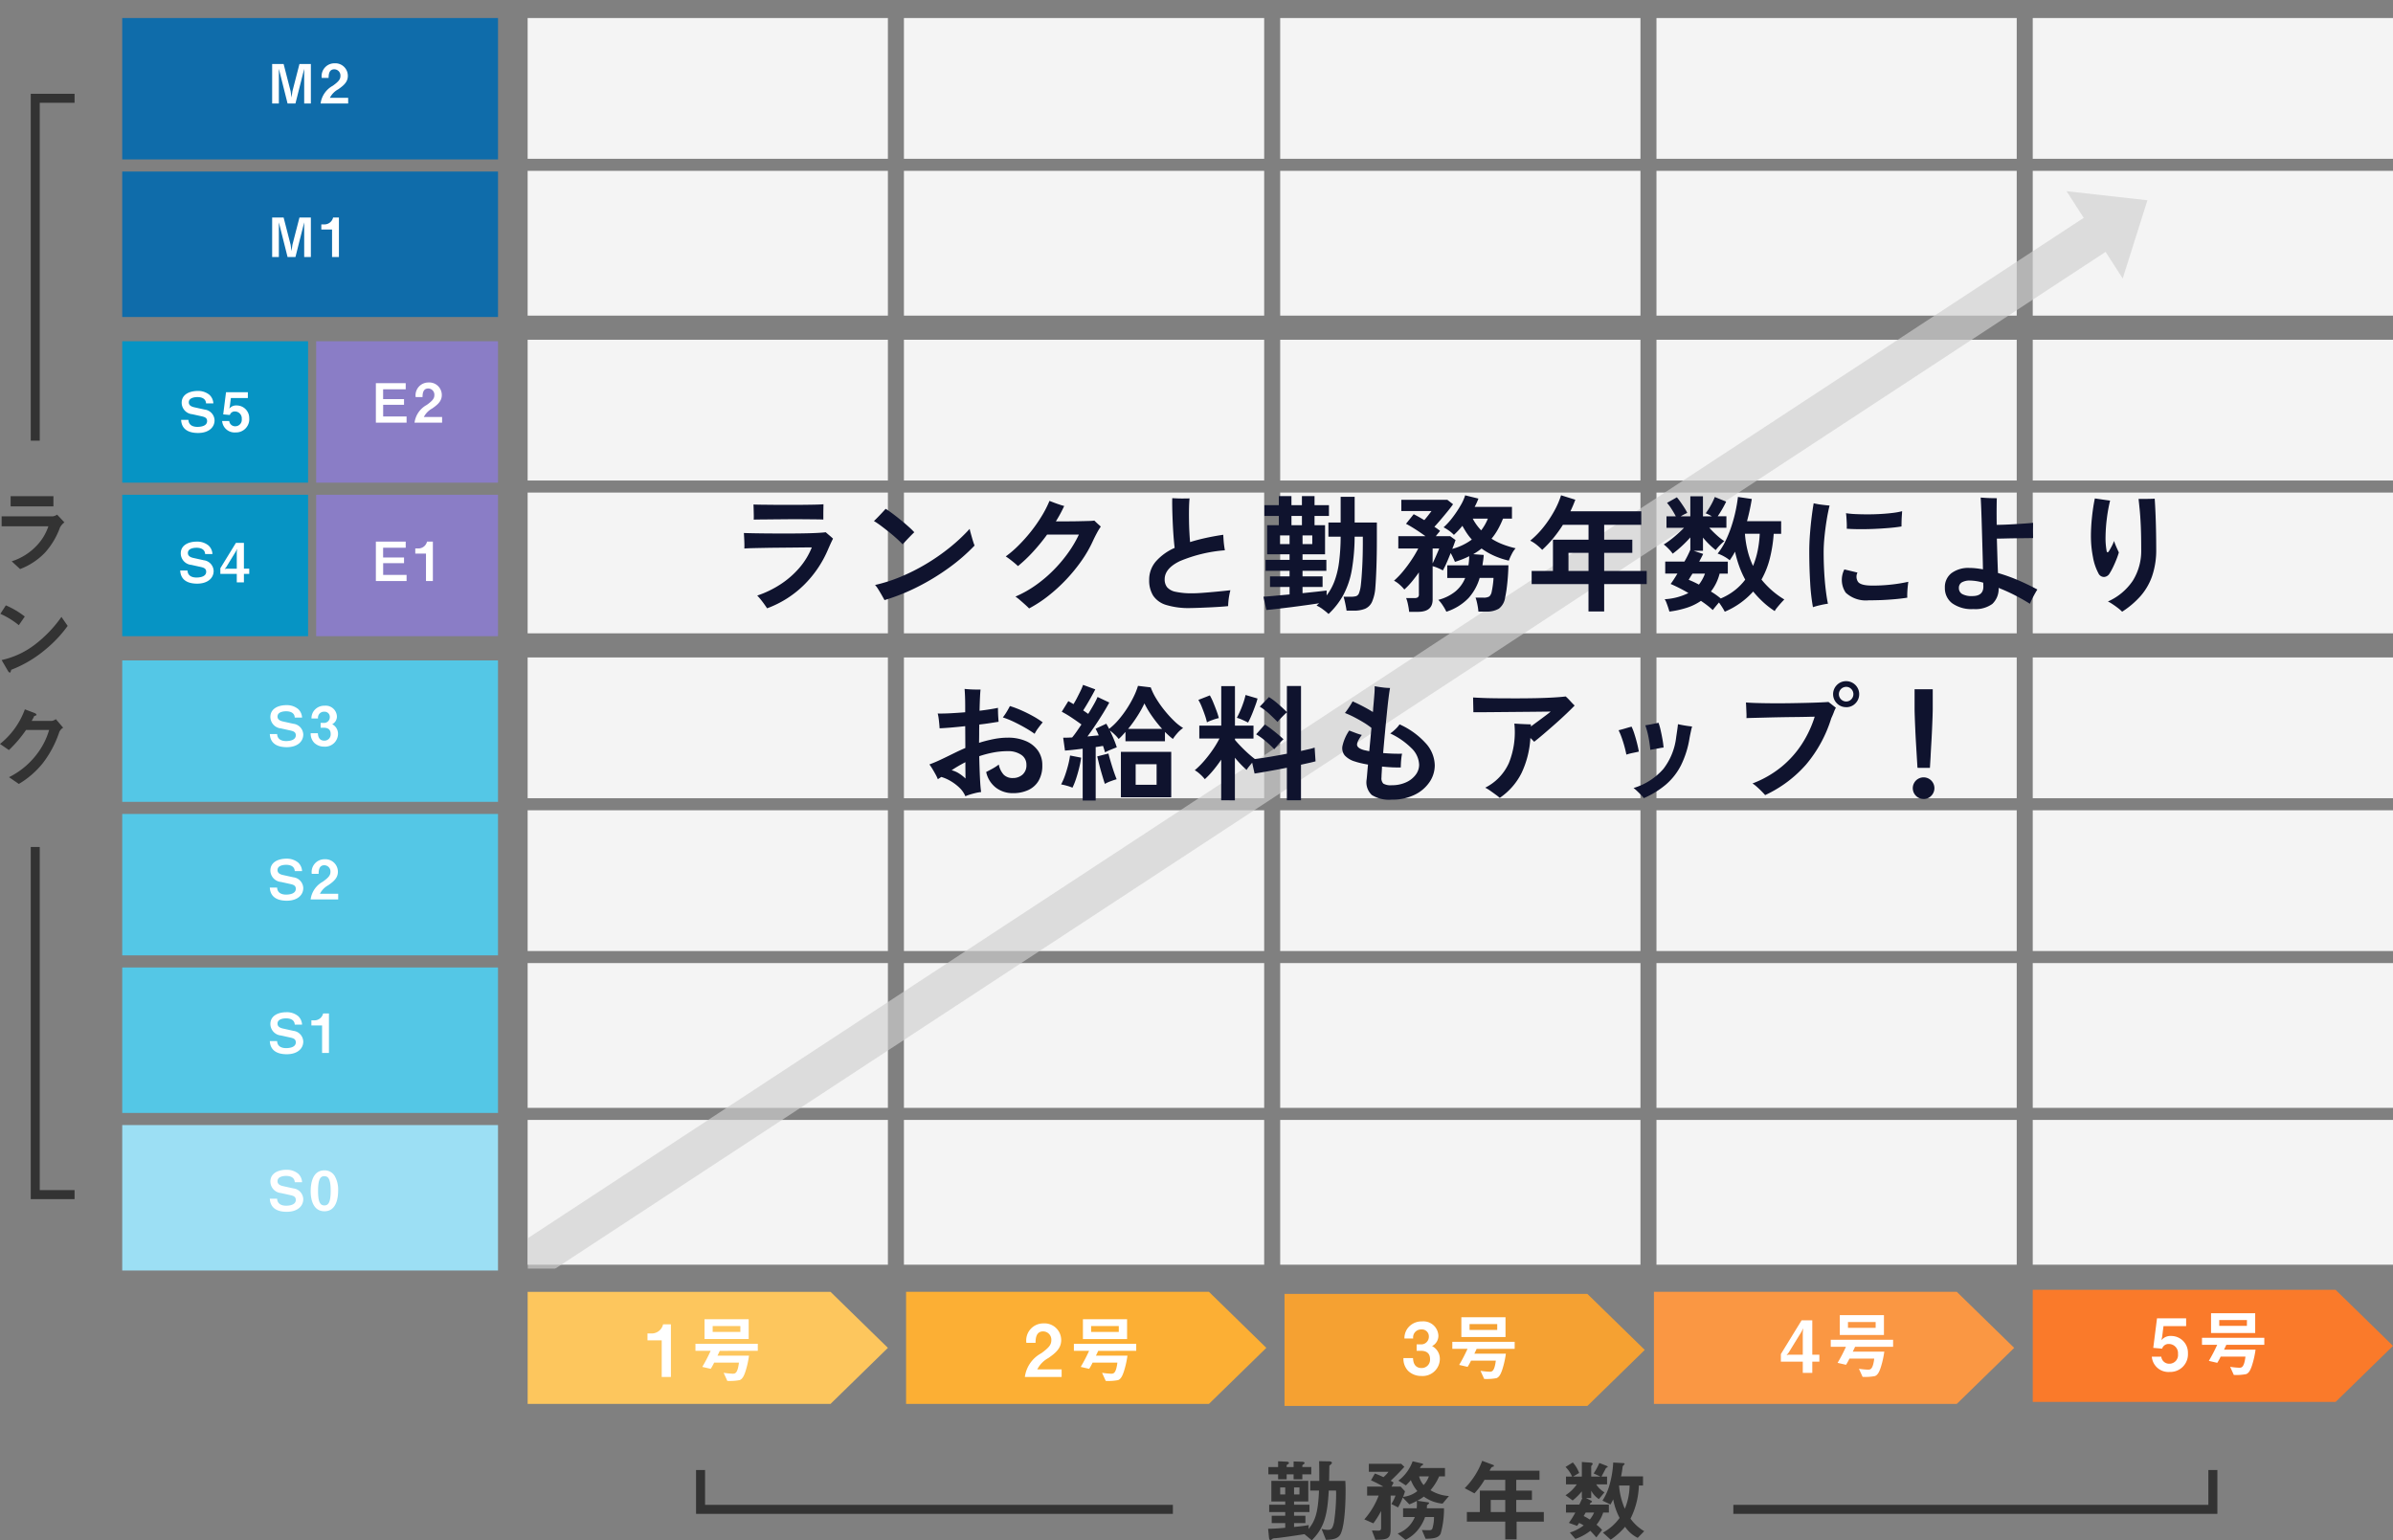
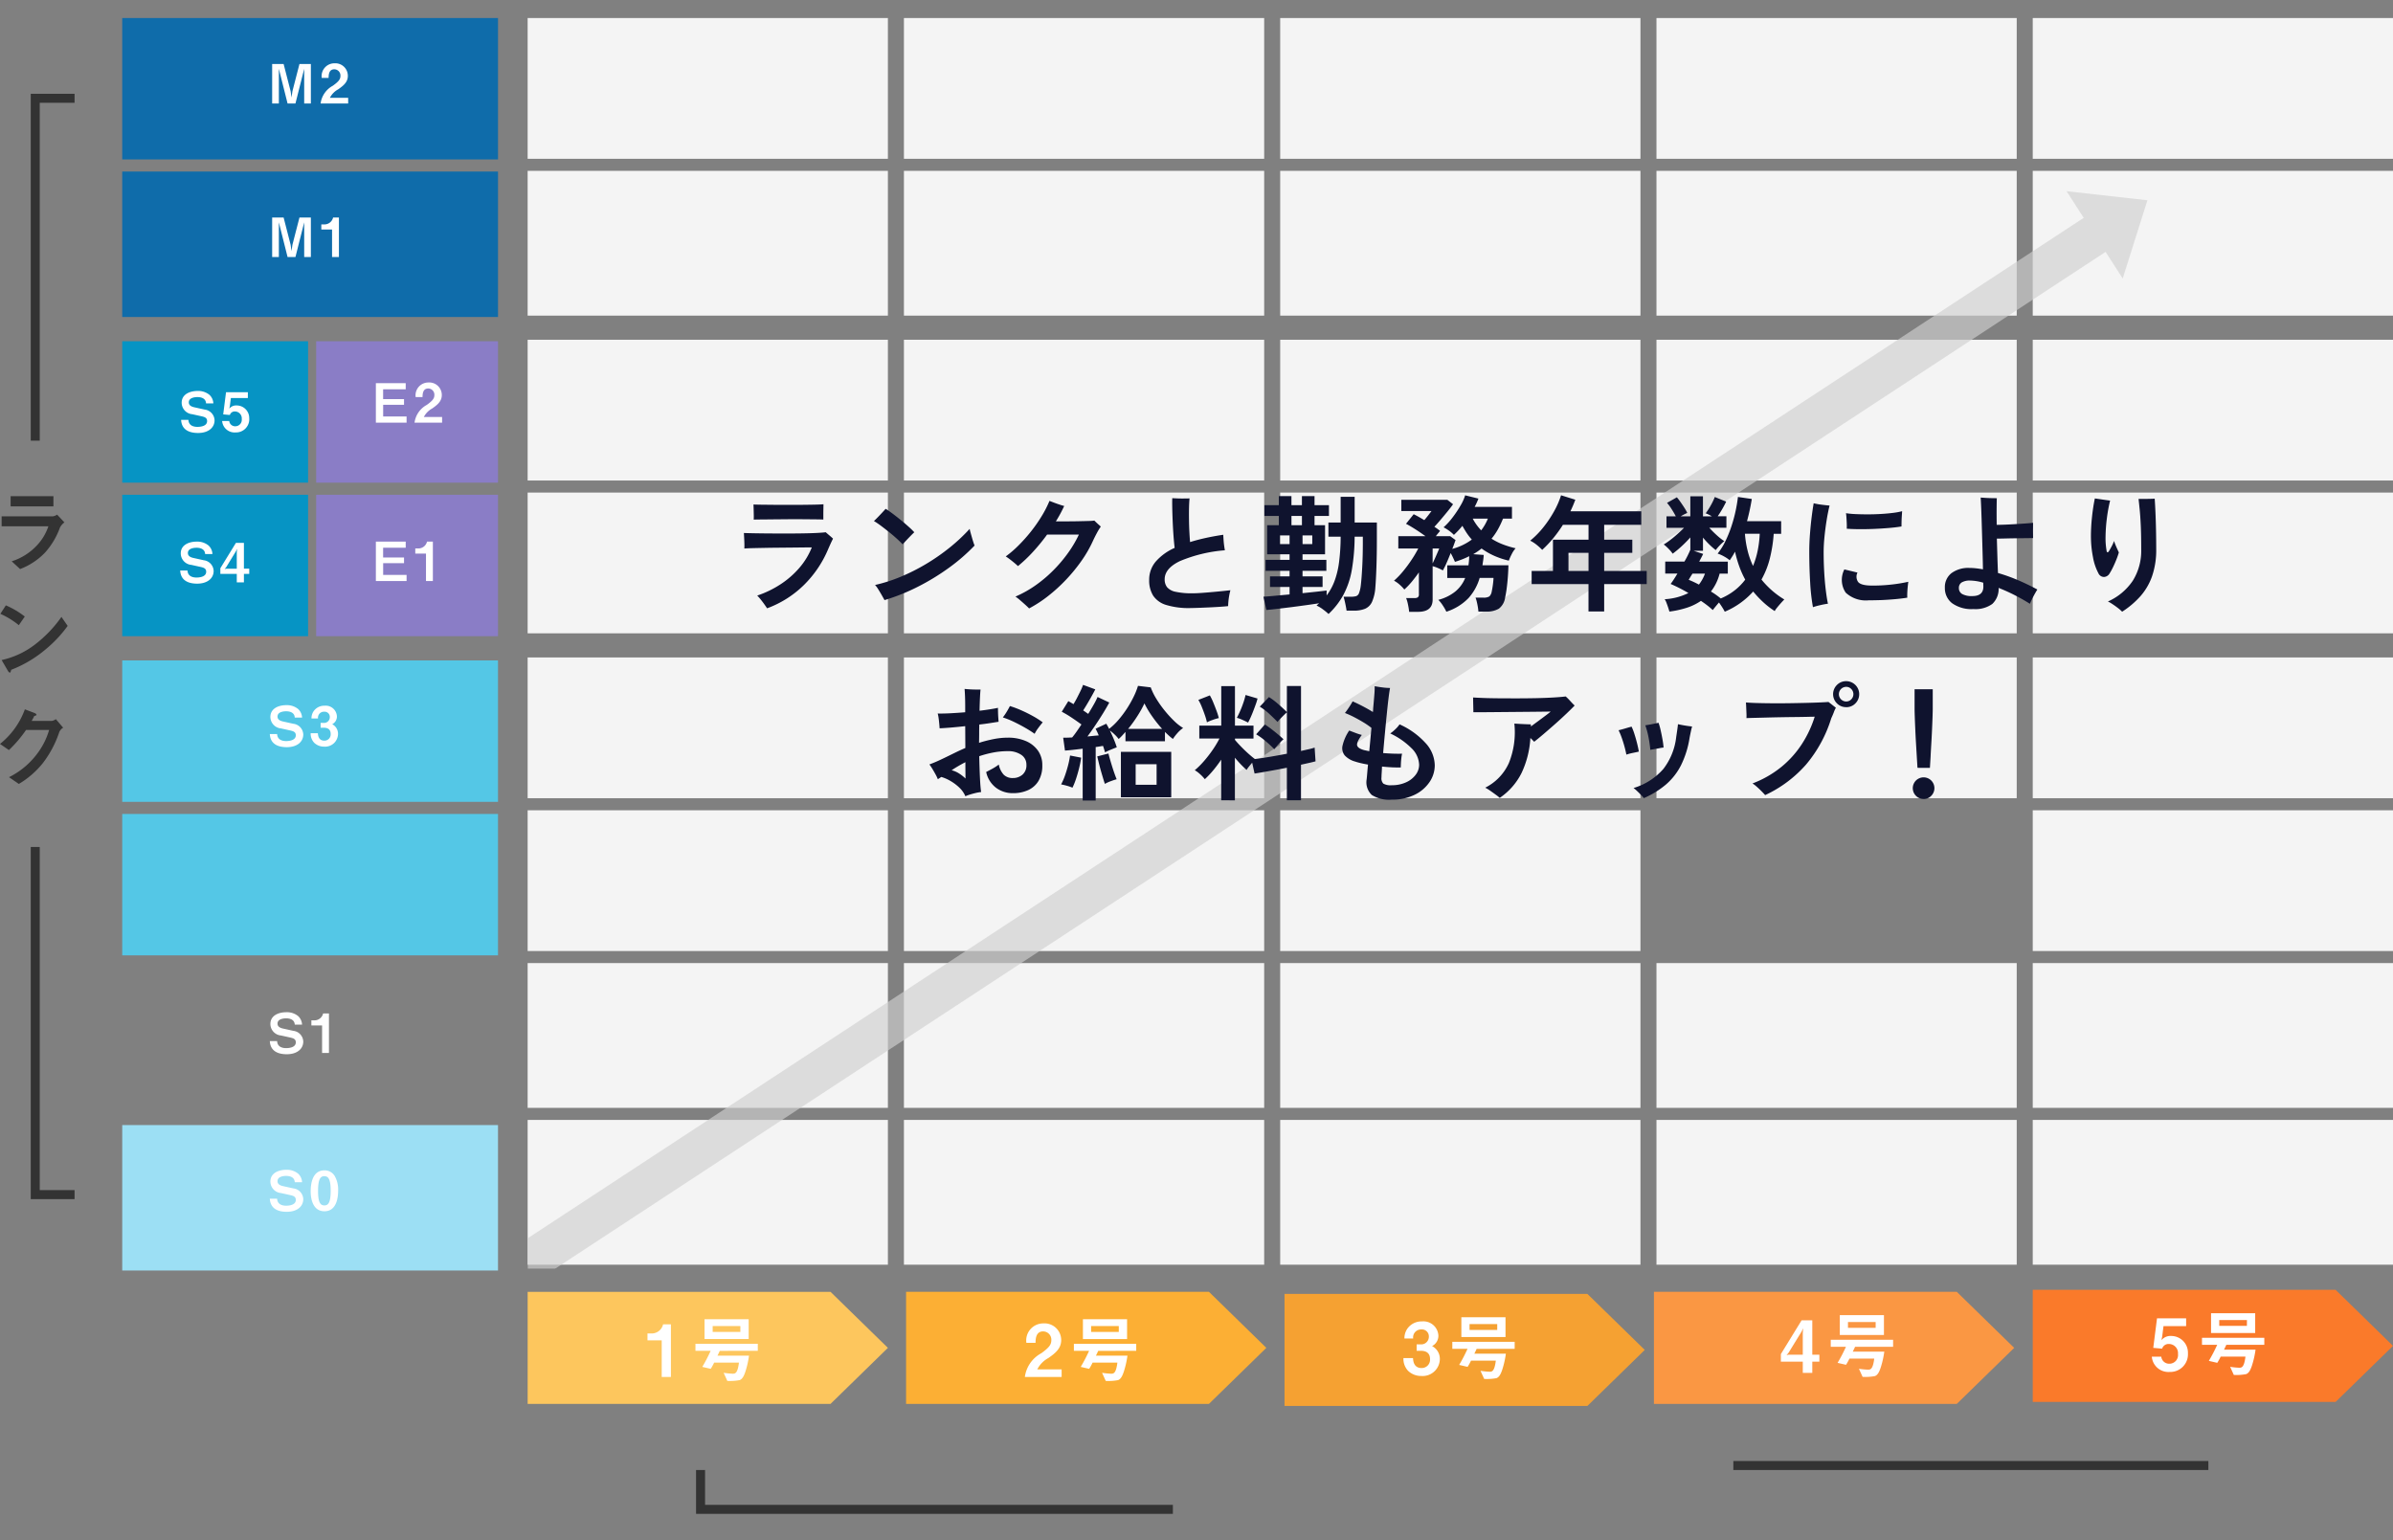
<svg xmlns="http://www.w3.org/2000/svg" width="265.585" height="170.962" viewBox="0 0 265.585 170.962">
  <rect x="0" y="0" width="265.585" height="170.962" fill="#808080" stroke="none" />
  <defs>
    <clipPath id="a">
      <rect width="206.357" height="140.83" fill="#fff" stroke="#707070" stroke-width="1" />
    </clipPath>
  </defs>
  <g transform="translate(-55.44 -4022)">
    <g transform="translate(56 4021)">
      <g transform="translate(58 3.001)">
        <g transform="translate(167.042)">
          <rect width="39.983" height="16.069" transform="translate(0 122.304)" fill="#f4f4f4" />
          <rect width="39.983" height="16.069" transform="translate(0 104.896)" fill="#f4f4f4" />
          <rect width="39.983" height="15.623" transform="translate(0 87.934)" fill="#f4f4f4" />
          <rect width="39.983" height="15.623" transform="translate(0 70.972)" fill="#f4f4f4" />
          <rect width="39.983" height="16.069" transform="translate(0 16.962)" fill="#f4f4f4" />
          <rect width="39.983" height="15.623" transform="translate(0 52.671)" fill="#f4f4f4" />
          <rect width="39.983" height="15.623" transform="translate(0 35.709)" fill="#f4f4f4" />
          <rect width="39.983" height="15.623" transform="translate(0)" fill="#f4f4f4" />
        </g>
        <g transform="translate(125.281)">
          <rect width="39.983" height="16.069" transform="translate(0 122.304)" fill="#f4f4f4" />
          <rect width="39.983" height="16.069" transform="translate(0 104.896)" fill="#f4f4f4" />
-           <rect width="39.983" height="15.623" transform="translate(0 87.934)" fill="#f4f4f4" />
          <rect width="39.983" height="15.623" transform="translate(0 70.972)" fill="#f4f4f4" />
          <rect width="39.983" height="16.069" transform="translate(0 16.962)" fill="#f4f4f4" />
          <rect width="39.983" height="15.623" transform="translate(0 52.671)" fill="#f4f4f4" />
          <rect width="39.983" height="15.623" transform="translate(0 35.709)" fill="#f4f4f4" />
          <rect width="39.983" height="15.623" transform="translate(0)" fill="#f4f4f4" />
        </g>
        <g transform="translate(83.521)">
          <rect width="39.983" height="16.069" transform="translate(0 122.304)" fill="#f4f4f4" />
          <rect width="39.983" height="16.069" transform="translate(0 104.896)" fill="#f4f4f4" />
          <rect width="39.983" height="15.623" transform="translate(0 87.934)" fill="#f4f4f4" />
          <rect width="39.983" height="15.623" transform="translate(0 70.972)" fill="#f4f4f4" />
          <rect width="39.983" height="16.069" transform="translate(0 16.962)" fill="#f4f4f4" />
          <rect width="39.983" height="15.623" transform="translate(0 52.671)" fill="#f4f4f4" />
          <rect width="39.983" height="15.623" transform="translate(0 35.709)" fill="#f4f4f4" />
          <rect width="39.983" height="15.623" transform="translate(0)" fill="#f4f4f4" />
        </g>
        <g transform="translate(41.761)">
          <rect width="39.983" height="16.069" transform="translate(0 122.304)" fill="#f4f4f4" />
          <rect width="39.983" height="16.069" transform="translate(0 104.896)" fill="#f4f4f4" />
          <rect width="39.983" height="15.623" transform="translate(0 87.934)" fill="#f4f4f4" />
          <rect width="39.983" height="15.623" transform="translate(0 70.972)" fill="#f4f4f4" />
          <rect width="39.983" height="16.069" transform="translate(0 16.962)" fill="#f4f4f4" />
          <rect width="39.983" height="15.623" transform="translate(0 52.671)" fill="#f4f4f4" />
          <rect width="39.983" height="15.623" transform="translate(0 35.709)" fill="#f4f4f4" />
          <rect width="39.983" height="15.623" transform="translate(0)" fill="#f4f4f4" />
        </g>
        <rect width="39.983" height="16.069" transform="translate(0 122.304)" fill="#f4f4f4" />
        <rect width="39.983" height="16.069" transform="translate(0 104.896)" fill="#f4f4f4" />
        <rect width="39.983" height="15.623" transform="translate(0 87.934)" fill="#f4f4f4" />
        <rect width="39.983" height="15.623" transform="translate(0 70.972)" fill="#f4f4f4" />
        <rect width="39.983" height="16.069" transform="translate(0 16.962)" fill="#f4f4f4" />
        <rect width="39.983" height="15.623" transform="translate(0 52.671)" fill="#f4f4f4" />
        <rect width="39.983" height="15.623" transform="translate(0 35.709)" fill="#f4f4f4" />
        <rect width="39.983" height="15.623" fill="#f4f4f4" />
      </g>
      <path d="M2.37-6.49V-7.62H-2.38v1.13ZM3.59-4.71l-.81-.86a1.169,1.169,0,0,1-.49.19H-3.38v1.1H1.81A5.735,5.735,0,0,1,.54-2.16,6.518,6.518,0,0,1-2.26-.39l.93.86A7.514,7.514,0,0,0,1.45-1.37,8.5,8.5,0,0,0,3.1-4.15,1.671,1.671,0,0,1,3.59-4.71ZM-.81,5.74A9.327,9.327,0,0,0-2.91,4.5l-.61.94A9.036,9.036,0,0,1-1.47,6.7ZM3.95,6.78l-.69-1A13.949,13.949,0,0,1,.33,8.84a9.363,9.363,0,0,1-3.71,1.73l.7,1.2c.07.13.16.19.22.19.08,0,.1-.17.15-.31A13.447,13.447,0,0,0,1.46,9.42,14.059,14.059,0,0,0,3.95,6.78Zm-.5,11.3-.81-.95a1.008,1.008,0,0,1-.44.19H-.04c.1-.19.22-.39.28-.54.14-.04.25-.06.25-.14,0-.1-.2-.19-.26-.21L-.8,16.04a8.709,8.709,0,0,1-2.76,3.84l.99.68a13.836,13.836,0,0,0,1.9-2.23H1.89A7.971,7.971,0,0,1,.57,20.96a8.717,8.717,0,0,1-3.13,2.61l1.09.75a9.716,9.716,0,0,0,2.71-2.37,11.746,11.746,0,0,0,1.78-3.39A1.042,1.042,0,0,1,3.45,18.08Z" transform="translate(3 63.692)" fill="#333" />
-       <path d="M-12.22-4.89c0-.61-.02-.83-.03-1.09h-1.8c0-.12.03-1.68.03-1.69s.03-.03.16-.14c.08-.07.12-.12.12-.18,0-.11-.15-.16-.3-.16l-1.12-.02c.02.96.02,1.25.02,2.19h-1.01v1.07h.98c-.1,2.32-.38,3.34-1.17,4.27l.03-.44c-.49.1-1.2.17-1.63.21V-1.3h1.26v-.81h-1.26v-.41h1.71v-.82h-1.71V-3.7h1.58V-5.99h-4.1V-3.7h1.54v.36H-20.7v.82h1.78v.41h-1.5v.81h1.5v.52c-.42.04-1.21.11-1.9.11l.1.99c.01.06.03.26.15.26.07,0,.09-.02.22-.13a.722.722,0,0,1,.32-.07c.42-.02,2.65-.35,3.24-.45l.82.68c1.23-1.26,1.73-2.45,1.88-5.52h.81c.01.19.01.28.01.52a22.5,22.5,0,0,1-.23,2.98c-.17.78-.34.86-.69.86a2.76,2.76,0,0,1-.7-.11L-14.4.56c.83-.03,1.39-.14,1.64-.68C-12.24-1.22-12.22-4.27-12.22-4.89Zm-5.12.41h-.6v-.78h.6Zm-1.58,0h-.56v-.78h.56Zm2.89-2.23v-.81h-.99V-7.7c0-.03.08-.09.12-.12s.13-.08.13-.14c0-.14-.24-.15-.32-.15l-.9-.03v.62h-.77v-.21c0-.03.13-.09.15-.11.09-.06.1-.1.1-.13,0-.11-.11-.14-.31-.15l-.89-.04v.64h-1.08v.81h1.08v.55h.95v-.55h.77v.55h.97v-.55ZM-.75-4.3A4.423,4.423,0,0,1-2.8-4.95a5.926,5.926,0,0,0,.96-1.53h.65v-.93H-3.97a2.136,2.136,0,0,1,.13-.22.754.754,0,0,1,.17-.1.13.13,0,0,0,.05-.1c0-.05-.07-.07-.1-.08l-1.06-.25A4.7,4.7,0,0,1-6.36-6.01l.83.53a6.541,6.541,0,0,0,.55-.59,4.371,4.371,0,0,0,.72,1.22,2.977,2.977,0,0,1-1.58.64,4.123,4.123,0,0,0,.21-.62l-.48-.52H-7.12l.23-.44a1.387,1.387,0,0,0-.33-.2c.59-.56.89-.86,1.52-1.55l-.35-.34H-9.64v.89h2.18a3.259,3.259,0,0,1-.56.59,10.153,10.153,0,0,0-.95-.4l-.43.75c.52.24.93.45,1.36.7H-9.83v1h1.28a8.573,8.573,0,0,1-1.59,2.64l1,.44a9.858,9.858,0,0,0,.86-1.37V-.76c0,.26-.13.3-.33.3-.05,0-.6-.02-.69-.02L-8.91.55C-7.47.54-7.22.41-7.22-.68V-4.35h.54a4.725,4.725,0,0,1-.46.93l.74.38a6.042,6.042,0,0,0,.52-1.1l.73.76a5.1,5.1,0,0,0,.83-.38,4.275,4.275,0,0,1-.01.82H-5.84v.97h1.3A3.242,3.242,0,0,1-6.44-.14l.87.7A4.177,4.177,0,0,0-4.24-.49,4.7,4.7,0,0,0-3.4-1.97h.99A4.216,4.216,0,0,1-2.59-.69c-.06.14-.15.18-.36.18-.13,0-.68-.01-.8-.02l.41.97c.9-.01,1.45-.1,1.67-.57A10.084,10.084,0,0,0-1.3-2.94H-3.2c0-.04.01-.28.01-.3.01-.06.05-.08.18-.19a.115.115,0,0,0,.06-.09c0-.04-.05-.07-.1-.08l-1.22-.18a4.268,4.268,0,0,0,.73-.46,4.177,4.177,0,0,0,2.08.78ZM-2.98-6.48a2.8,2.8,0,0,1-.58.96,2.329,2.329,0,0,1-.5-.96ZM9.78-1.46V-2.52H6.72V-3.87H8.46V-4.9H6.72V-6.1H9.3V-7.11H3.76a3.2,3.2,0,0,1,.22-.38.761.761,0,0,1,.21-.08.119.119,0,0,0,.05-.09.1.1,0,0,0-.07-.09L2.94-8.21A8.442,8.442,0,0,1,1-5.17l1.08.57A8.636,8.636,0,0,0,3.2-6.1H5.5v1.2H2.68v2.38H1.24v1.06H5.5V.51H6.76V-1.46ZM5.5-2.52H3.89V-3.87H5.5ZM20.92-.4A4.977,4.977,0,0,1,19.4-1.79a8.8,8.8,0,0,0,.93-3.68h.46V-6.48H18.35a8.831,8.831,0,0,0,.17-1.03.4.4,0,0,1,.16-.26c.06-.05.06-.07.06-.1,0-.08-.08-.08-.19-.09l-1.07-.06a10.634,10.634,0,0,1-.37,2.34,6.412,6.412,0,0,1-.82,1.89l.89.43c.14-.25.24-.45.3-.57a7.3,7.3,0,0,0,.71,2.06A5.616,5.616,0,0,1,16.34-.24l.86.78A7.863,7.863,0,0,0,18.8-.89,3.608,3.608,0,0,0,20.2.34ZM19.3-5.47a6.963,6.963,0,0,1-.53,2.58,7.951,7.951,0,0,1-.64-2.58Zm-2.3,3v-.88H14.87a.933.933,0,0,1,.1-.2c.07-.04.15-.06.15-.13,0-.05-.05-.09-.09-.11l-.57-.29h.58v-.81a2.608,2.608,0,0,0,.85.93l.62-.75a2.8,2.8,0,0,1-.92-.89H16.8v-.86h-.62c.15-.29.34-.63.48-.92.03-.05.04-.05.16-.1.02-.01.05-.02.05-.06,0-.06-.1-.1-.14-.12l-.79-.31a6.63,6.63,0,0,1-.63,1.16l.76.35H15.04V-7.59a.246.246,0,0,1,.09-.15c.06-.07.07-.1.07-.13,0-.09-.09-.13-.23-.14L14-8.08v1.62h-.98l.68-.4A3.681,3.681,0,0,0,13-8.03l-.81.5a3.509,3.509,0,0,1,.73,1.07h-.68v.86h1.2a4.366,4.366,0,0,1-1.25,1.21l.79.58A6.7,6.7,0,0,0,14-4.82v.74h.06c-.17.36-.22.48-.34.73H12.24v.88h1.04a10.346,10.346,0,0,1-.72,1.15l.92.33c.08-.13.1-.15.22-.32a3.169,3.169,0,0,1,.5.27,4.858,4.858,0,0,1-1.53.79l.61.71a5.639,5.639,0,0,0,1.66-.9c.15.15.3.3.67.73l.64-.83a5.922,5.922,0,0,0-.62-.58,4.144,4.144,0,0,0,.74-1.35Zm-1.64,0a3.193,3.193,0,0,1-.48.78,5.242,5.242,0,0,0-.68-.39c.08-.12.15-.26.23-.39Z" transform="translate(161 171.352)" fill="#333" />
      <g transform="translate(58 144.385)">
        <path d="M33.613,0l6.37,6.22-6.37,6.22ZM0,12.439V0H33.613V12.439Z" fill="#fdc65d" />
      </g>
      <path d="M2.9,0V-5.84H2.032A1.3,1.3,0,0,1,.76-4.824H.3v.76H1.88V0Zm8.632-4.208v-2.2h-4.9v2.2ZM12.544-2.9V-3.68H5.624V-2.9H7.312a17.93,17.93,0,0,1-.928,1.784L7.32-.9A5.88,5.88,0,0,0,7.7-1.592h2.752C10.3-.368,10.016-.36,9.752-.36a8.656,8.656,0,0,1-1-.1l.408.9A5.721,5.721,0,0,0,10.528.352c.336-.128.5-.536.632-.92a10.222,10.222,0,0,0,.408-1.792h-3.5c.112-.224.168-.344.256-.536ZM10.608-5H7.536v-.648h3.072Z" transform="translate(71 153.832)" fill="#fff" />
      <g transform="translate(100 144.384)">
        <path d="M33.613,0l6.37,6.22-6.37,6.22ZM0,12.439V0H33.613V12.439Z" fill="#fcaf34" />
      </g>
      <path d="M4.264,0V-.84H1.56A2.979,2.979,0,0,1,2.792-2.1c.76-.528,1.424-1.056,1.424-1.992A1.854,1.854,0,0,0,2.24-5.944,1.893,1.893,0,0,0,.352-3.784H1.368c.008-.432.032-1.272.84-1.272a.916.916,0,0,1,.912.968c0,.512-.256.832-1.112,1.456A3.519,3.519,0,0,0,.184,0Zm7.264-4.208v-2.2h-4.9v2.2ZM12.544-2.9V-3.68H5.624V-2.9H7.312a17.93,17.93,0,0,1-.928,1.784L7.32-.9A5.88,5.88,0,0,0,7.7-1.592h2.752C10.3-.368,10.016-.36,9.752-.36a8.656,8.656,0,0,1-1-.1l.408.9A5.721,5.721,0,0,0,10.528.352c.336-.128.5-.536.632-.92a10.222,10.222,0,0,0,.408-1.792h-3.5c.112-.224.168-.344.256-.536ZM10.608-5H7.536v-.648h3.072Z" transform="translate(113 153.833)" fill="#fff" />
      <g transform="translate(142 144.613)">
        <path d="M33.613,0l6.37,6.22-6.37,6.22ZM0,12.439V0H33.613V12.439Z" fill="#f5a132" />
      </g>
      <path d="M4.24-1.776a1.6,1.6,0,0,0-.864-1.432,1.27,1.27,0,0,0,.7-1.208A1.662,1.662,0,0,0,2.256-5.944,1.917,1.917,0,0,0,.608-5.1a1.877,1.877,0,0,0-.3,1.048H1.28a.88.88,0,0,1,.9-1,.769.769,0,0,1,.84.808.846.846,0,0,1-.912.848H1.664v.712h.448c.624,0,1.04.256,1.04.92a.924.924,0,0,1-.96.992c-.48,0-.9-.272-.928-1.1H.2A1.94,1.94,0,0,0,.712-.464a2.071,2.071,0,0,0,1.48.576A1.91,1.91,0,0,0,4.24-1.776Zm7.288-2.432v-2.2h-4.9v2.2ZM12.544-2.9V-3.68H5.624V-2.9H7.312a17.93,17.93,0,0,1-.928,1.784L7.32-.9A5.88,5.88,0,0,0,7.7-1.592h2.752C10.3-.368,10.016-.36,9.752-.36a8.656,8.656,0,0,1-1-.1l.408.9A5.721,5.721,0,0,0,10.528.352c.336-.128.5-.536.632-.92a10.222,10.222,0,0,0,.408-1.792h-3.5c.112-.224.168-.344.256-.536ZM10.608-5H7.536v-.648h3.072Z" transform="translate(155 153.613)" fill="#fff" />
      <g transform="translate(183 144.384)">
        <path d="M33.613,0l6.37,6.22-6.37,6.22ZM0,12.439V0H33.613V12.439Z" fill="#fa9743" />
      </g>
      <path d="M4.36-1.248v-.776H3.576V-5.84H2.392L.088-2.088v.84H2.52V0H3.576V-1.248ZM2.56-4.96l-.04.528v2.408H.944L.72-1.968.944-2.24,2.4-4.608Zm8.968.752v-2.2h-4.9v2.2ZM12.544-2.9V-3.68H5.624V-2.9H7.312a17.93,17.93,0,0,1-.928,1.784L7.32-.9A5.88,5.88,0,0,0,7.7-1.592h2.752C10.3-.368,10.016-.36,9.752-.36a8.656,8.656,0,0,1-1-.1l.408.9A5.721,5.721,0,0,0,10.528.352c.336-.128.5-.536.632-.92a10.222,10.222,0,0,0,.408-1.792h-3.5c.112-.224.168-.344.256-.536ZM10.608-5H7.536v-.648h3.072Z" transform="translate(197 153.384)" fill="#fff" />
      <g transform="translate(225.042 144.164)">
        <path d="M33.613,0l6.37,6.22-6.37,6.22ZM0,12.439V0H33.613V12.439Z" fill="#fa7a2a" />
      </g>
      <path d="M4.224-1.952A1.855,1.855,0,0,0,2.368-3.88a1.284,1.284,0,0,0-1.088.472l.088-.416.144-1.152H4.024V-5.84H.792L.376-2.56l.984.088a.744.744,0,0,1,.752-.52A1.017,1.017,0,0,1,3.12-1.88.961.961,0,0,1,2.176-.8a.879.879,0,0,1-.912-.784H.216A1.846,1.846,0,0,0,2.2.112,1.959,1.959,0,0,0,4.224-1.952Zm7.464-2.256v-2.2h-4.9v2.2ZM12.7-2.9V-3.68H5.784V-2.9H7.472a17.93,17.93,0,0,1-.928,1.784L7.48-.9a5.88,5.88,0,0,0,.376-.688h2.752c-.152,1.224-.432,1.232-.7,1.232a8.656,8.656,0,0,1-1-.1l.408.9A5.721,5.721,0,0,0,10.688.352c.336-.128.5-.536.632-.92a10.222,10.222,0,0,0,.408-1.792h-3.5c.112-.224.168-.344.256-.536ZM10.768-5H7.7v-.648h3.072Z" transform="translate(238.042 153.165)" fill="#fff" />
      <path d="M.513,52.421h-1V-.5H4.378v1H.513Z" transform="translate(77.19 168.541) rotate(-90)" fill="#333" />
-       <path d="M4.378,62.008H-.487V8.287h1V61.008H4.378Z" transform="translate(183.526 168.541) rotate(-90)" fill="#333" />
+       <path d="M4.378,62.008V8.287h1V61.008H4.378Z" transform="translate(183.526 168.541) rotate(-90)" fill="#333" />
      <g transform="translate(58 1)" clip-path="url(#a)">
        <g transform="matrix(0.839, -0.545, 0.545, 0.839, -32.486, 154.547)" opacity="0.652">
          <path d="M0,0,243.565-1.075l-.02,4.492L-.02,4.492Z" transform="translate(-0.015 3.515)" fill="#d0d0d0" />
          <path d="M5.762.025l5.792,7.029L.031,7Z" transform="translate(249.985 -1.104) rotate(90)" fill="#d0d0d0" />
        </g>
      </g>
      <path d="M-76.426.686q-.1-.154-.287-.42t-.406-.539a5.41,5.41,0,0,0-.4-.455,11.209,11.209,0,0,0,2.6-1.26,9.889,9.889,0,0,0,2.079-1.82,8.011,8.011,0,0,0,1.379-2.268q-.28,0-.854.007l-1.316.014-1.533.014q-.791.007-1.54.021t-1.337.028q-.588.014-.91.042.014-.154.007-.5t-.028-.7Q-78.988-7.5-79-7.672q.35.014,1.064.028t1.638.021q.924.007,1.918.007t1.9-.014q.91-.014,1.589-.049t.973-.077q.154.14.406.35t.406.364q-.1.182-.266.546t-.322.728a12.27,12.27,0,0,1-2.632,3.857A11.475,11.475,0,0,1-76.426.686ZM-77.91-9.156q.014-.21.007-.518t-.014-.63q-.007-.322-.021-.532.252.014.84.021l1.372.014q.784.007,1.638.007t1.645-.007q.791-.007,1.4-.021t.875-.042q0,.182-.007.5t-.007.637v.56q-.308-.014-.924-.021L-72.5-9.2q-.777-.007-1.61,0l-1.6.014-1.351.014Q-77.644-9.17-77.91-9.156ZM-63.392-.224q-.1-.182-.294-.525t-.406-.679a2.848,2.848,0,0,0-.35-.476,17,17,0,0,0,2.821-.9,22.038,22.038,0,0,0,2.814-1.414,22.707,22.707,0,0,0,2.618-1.813,19.768,19.768,0,0,0,2.247-2.1,4.335,4.335,0,0,0,.105.441q.077.273.161.567t.161.525a2.808,2.808,0,0,0,.119.315,20.4,20.4,0,0,1-2.835,2.464,25.411,25.411,0,0,1-3.451,2.107A22.252,22.252,0,0,1-63.392-.224Zm2.016-6.188q-.252-.266-.644-.623t-.854-.728q-.462-.371-.9-.7T-64.568-9q.182-.168.448-.441t.511-.539q.245-.266.343-.378.336.21.784.546t.91.714q.462.378.861.735a7.934,7.934,0,0,1,.623.609q-.154.14-.4.392t-.49.511Q-61.222-6.594-61.376-6.412ZM-47.348.7q-.126-.14-.406-.392t-.588-.518a5.522,5.522,0,0,0-.518-.406,12.271,12.271,0,0,0,2.247-1.26,14.613,14.613,0,0,0,1.988-1.687A15.687,15.687,0,0,0-42.994-5.5a12.838,12.838,0,0,0,1.176-2h-3.528a21.234,21.234,0,0,1-1.575,1.925A16.08,16.08,0,0,1-48.58-4q-.266-.252-.672-.574t-.686-.5a11.557,11.557,0,0,0,1.4-1.2,17.734,17.734,0,0,0,1.379-1.54,16.739,16.739,0,0,0,1.2-1.715,11.873,11.873,0,0,0,.875-1.708q.21.084.518.2t.616.217a4.669,4.669,0,0,0,.5.147,15.081,15.081,0,0,1-.924,1.708h1.211q.665,0,1.309-.014t1.12-.028a5.275,5.275,0,0,0,.63-.042q.07.07.224.217t.3.273a1.453,1.453,0,0,1,.189.182,5.9,5.9,0,0,0-.413.672q-.245.448-.483.966a13.482,13.482,0,0,1-1.246,2.156A18.477,18.477,0,0,1-43.218-2.52,18.227,18.227,0,0,1-45.206-.7,14.02,14.02,0,0,1-47.348.7ZM-29.456.658A8.517,8.517,0,0,1-32.13.315,2.646,2.646,0,0,1-33.579-.721a3.189,3.189,0,0,1-.441-1.743A3.089,3.089,0,0,1-33.292-4.5a5.987,5.987,0,0,1,2.1-1.519q-.07-.56-.126-1.323t-.091-1.568q-.035-.8-.049-1.5t0-1.127q.252.014.63.028t.735.007q.357-.007.553-.007-.042.406-.056,1.022T-29.6-9.17q.007.7.042,1.358t.077,1.148q.8-.252,1.722-.455t1.96-.357q.014.238.035.56t.063.637q.042.315.084.525a16.113,16.113,0,0,0-4.991,1.2Q-32.3-3.738-32.3-2.534a1.386,1.386,0,0,0,.266.875,1.664,1.664,0,0,0,.945.511,8.389,8.389,0,0,0,1.911.168q.392,0,.98-.042t1.225-.1q.637-.056,1.169-.112l.8-.084a5.72,5.72,0,0,0-.133.588q-.063.35-.091.672t-.028.5q-.378.042-.91.077t-1.127.063q-.6.028-1.162.049T-29.456.658Zm15.344.658A6.956,6.956,0,0,0-14.742.8a3.644,3.644,0,0,0-.7-.42q.07-.07.147-.133t.133-.119q-.644.1-1.442.21t-1.617.217q-.819.1-1.547.189t-1.246.126L-21.336-.6q.448-.028,1.225-.1t1.673-.154V-1.68h-2.17V-2.856h2.17v-.616H-21.1V-4.69h2.66v-.616H-20.93V-8.54h1.3V-9.562h-1.6v-1.2h1.6v-1.008h1.4v1.008h1.162v-1.008h1.4v1.008h1.6v1.2h-1.6V-8.54H-14.5v3.234H-17v.616h2.646v1.218H-17v.616h2.226V-1.68H-17v.686q.826-.084,1.533-.161t1.141-.133v.546a6.236,6.236,0,0,0,.882-1.61,9.648,9.648,0,0,0,.5-2.1,23.027,23.027,0,0,0,.175-2.814h-1.358V-8.834h1.358V-11.69h1.554v2.856H-8.75v1.9q0,1.652-.049,3.059t-.119,2.247a4.74,4.74,0,0,1-.371,1.6,1.517,1.517,0,0,1-.763.763,3.226,3.226,0,0,1-1.26.21h-.8q-.056-.392-.161-.868T-12.446-.6h.84a1.935,1.935,0,0,0,.553-.063A.547.547,0,0,0-10.731-1a3.622,3.622,0,0,0,.2-.875q.084-.7.154-1.967t.07-2.849v-.574h-.91a22.384,22.384,0,0,1-.315,3.7,9.253,9.253,0,0,1-.917,2.73A8.518,8.518,0,0,1-14.112,1.316ZM-18.228-8.54h1.162V-9.562h-1.162Zm-1.288,2.1h1.078v-.966h-1.078Zm2.52,0h1.078v-.966H-17Zm11.83,7.518A6.913,6.913,0,0,0-5.292.287,4.163,4.163,0,0,0-5.5-.448h.91a.682.682,0,0,0,.385-.084.409.409,0,0,0,.119-.35V-3.3q-.392.56-.8,1.05A8,8,0,0,1-5.7-1.4a4.218,4.218,0,0,0-.539-.553,2.99,2.99,0,0,0-.609-.427,8.56,8.56,0,0,0,1-1.036,14.744,14.744,0,0,0,.959-1.295A12.169,12.169,0,0,0-4.158-5.95H-6.37V-7.322h3.01q-.518-.378-1.106-.756t-1.05-.616l.854-1.064q.252.126.553.294t.623.364q.21-.238.448-.546t.35-.462H-6.034v-1.246h5.11l.63.49q-.224.322-.588.77t-.756.91q-.392.462-.728.826.182.112.336.224t.294.224q-.07.1-.2.252t-.266.336H-.616l.6.434q-.056.154-.147.413t-.217.567a6.406,6.406,0,0,0,2.17-1.036,5.891,5.891,0,0,1-.56-.714Q.98-8.036.742-8.47q-.224.28-.462.532T-.2-7.462a3.745,3.745,0,0,0-.546-.469,4.5,4.5,0,0,0-.6-.371A7.664,7.664,0,0,0-.35-9.394,12.536,12.536,0,0,0,.525-10.7a5.306,5.306,0,0,0,.525-1.155l1.47.364a6.743,6.743,0,0,1-.42.924H6.244v1.3H5.25a10.258,10.258,0,0,1-.56,1.183,6.874,6.874,0,0,1-.714,1.043,6.849,6.849,0,0,0,1.267.637,10.682,10.682,0,0,0,1.407.427,2.807,2.807,0,0,0-.434.651,6.638,6.638,0,0,0-.322.721,8.8,8.8,0,0,1-1.61-.532A7.831,7.831,0,0,1,2.87-5.95a7.631,7.631,0,0,1-.924.63l1.162.084q-.014.294-.056.581t-.084.567H5.852q-.014.616-.063,1.274T5.663-1.561q-.077.595-.175,1.029a1.868,1.868,0,0,1-.7,1.26,2.621,2.621,0,0,1-1.414.322H2.52Q2.506.84,2.457.539T2.338-.049A3.2,3.2,0,0,0,2.2-.5h.854a1.2,1.2,0,0,0,.679-.133A.964.964,0,0,0,4-1.19q.07-.322.126-.735t.07-.763H2.66A5.774,5.774,0,0,1,1.421-.448,5.915,5.915,0,0,1-1.036,1.064,5.227,5.227,0,0,0-1.428.378a3.521,3.521,0,0,0-.5-.63,4.978,4.978,0,0,0,1.89-.931,3.79,3.79,0,0,0,1.092-1.5H-.938v-1.4H1.414A8.144,8.144,0,0,0,1.5-5.1a7.748,7.748,0,0,1-.742.336q-.392.154-.84.294-.1-.224-.217-.476t-.259-.5q-.224.574-.469,1.127a7.517,7.517,0,0,1-.4.8A4.676,4.676,0,0,0-1.96-3.78a3.886,3.886,0,0,0-.6-.21V-.28q0,1.358-1.624,1.358ZM2.828-7.966a5.46,5.46,0,0,0,.742-1.3H1.89A5.746,5.746,0,0,0,2.828-7.966ZM-2.562-4.3q.14-.28.287-.616T-2-5.544q.126-.294.168-.406h-.728Zm17.3,5.334V-2H8.428V-3.458h2.366V-6.93h3.948V-8.582H11.9a14.892,14.892,0,0,1-1.085,1.5A12.249,12.249,0,0,1,9.6-5.8a6.354,6.354,0,0,0-.581-.532,3.971,3.971,0,0,0-.749-.49A9.825,9.825,0,0,0,9.73-8.309a12.614,12.614,0,0,0,1.2-1.792,9.372,9.372,0,0,0,.763-1.757l1.582.49a12.991,12.991,0,0,1-.546,1.288h7.868v1.5H16.478V-6.93H19.6v1.456H16.478v2.016H21.2V-2H16.478V1.036ZM12.516-3.458h2.226V-5.474H12.516ZM29.862,1.064q-.1-.2-.273-.476T29.218.042q-.182.21-.378.448t-.308.392q-.252-.238-.588-.5T27.216-.14a6,6,0,0,1-1.561.763,10.707,10.707,0,0,1-1.939.427q-.042-.168-.133-.441T23.394.077a1.863,1.863,0,0,0-.2-.4,6.708,6.708,0,0,0,2.632-.686,17.345,17.345,0,0,0-1.974-1.008q.154-.2.35-.5t.406-.651H23.254v-1.33h2.128A10.624,10.624,0,0,0,26.04-5.81V-7.182a13.566,13.566,0,0,1-.966.98,11.3,11.3,0,0,1-.994.826,3.407,3.407,0,0,0-.3-.378q-.189-.21-.378-.385a2.7,2.7,0,0,0-.315-.259,7.763,7.763,0,0,0,.707-.483q.4-.3.805-.665t.742-.7H23.394V-9.52H24.43q-.21-.406-.476-.819a5.463,5.463,0,0,0-.5-.679l1.092-.616a6.292,6.292,0,0,1,.42.546q.224.322.427.637A4.911,4.911,0,0,1,25.7-9.9a5.489,5.489,0,0,0-.728.378H26.04v-2.226h1.4V-9.52h.994a3.468,3.468,0,0,0-.364-.2q-.182-.084-.322-.14a8.683,8.683,0,0,0,.581-.91,6.89,6.89,0,0,0,.427-.9l1.26.518q-.168.364-.427.812t-.511.812h.966v1.274h-1.9a11.291,11.291,0,0,0,.819.819,6.589,6.589,0,0,0,.847.665,5.6,5.6,0,0,0-.49.455,4.867,4.867,0,0,0-.462.539,8.076,8.076,0,0,1-.728-.637,9.452,9.452,0,0,1-.686-.749V-5.7H26.4l1.064.35q-.084.182-.2.4t-.238.455H30.2v1.33h-.91a5.343,5.343,0,0,1-.966,1.988q.308.182.581.378t.511.392a6.682,6.682,0,0,0,1.547-.9,6.263,6.263,0,0,0,1.169-1.19,10.317,10.317,0,0,1-.672-1.5A13.274,13.274,0,0,1,31-5.6q-.14.266-.287.5t-.3.455a3.683,3.683,0,0,0-.609-.413,3.978,3.978,0,0,0-.735-.329,7.17,7.17,0,0,0,.854-1.358,13.089,13.089,0,0,0,.665-1.631,16.092,16.092,0,0,0,.469-1.708q.182-.847.266-1.589l1.54.224a24.277,24.277,0,0,1-.532,2.464H36.12v1.4h-.826a15.675,15.675,0,0,1-.441,2.779,9.457,9.457,0,0,1-.917,2.3A9.6,9.6,0,0,0,36.47-.294q-.182.182-.406.434t-.413.49a1.947,1.947,0,0,0-.245.364A9.489,9.489,0,0,1,34.1-.021a11.419,11.419,0,0,1-1.085-1.155A8.911,8.911,0,0,1,29.862,1.064ZM33-4.018a9.258,9.258,0,0,0,.518-1.715,12.067,12.067,0,0,0,.224-1.855H32.1A10.955,10.955,0,0,0,32.4-5.7,8.734,8.734,0,0,0,33-4.018ZM26.992-1.946a4.394,4.394,0,0,0,.672-1.218H26.278q-.126.2-.231.371l-.189.315A11.2,11.2,0,0,1,26.992-1.946ZM39.648.56a22.118,22.118,0,0,1-.308-2.73q-.1-1.624-.1-3.444,0-.938.077-1.939t.189-1.9q.112-.9.224-1.519a7.28,7.28,0,0,0,.854.154q.532.07.91.1-.182.728-.329,1.645t-.238,1.841q-.091.924-.091,1.68,0,1.12.063,2.219t.175,2.009q.112.91.238,1.5a7.944,7.944,0,0,0-.854.161A7.508,7.508,0,0,0,39.648.56ZM45.822-.2a3.279,3.279,0,0,1-2.541-.854,2.545,2.545,0,0,1-.147-2.576l1.456.35a1.024,1.024,0,0,0,.063,1.029q.3.4,1.477.413a17.734,17.734,0,0,0,2.156-.105,17,17,0,0,0,1.946-.315q-.028.2-.063.532t-.049.672a5.547,5.547,0,0,0,0,.56q-.616.1-1.386.168t-1.533.1Q46.438-.2,45.822-.2ZM43.4-8.148q.014-.28,0-.609t-.035-.637q-.021-.308-.049-.476a9.988,9.988,0,0,0,1.078.1q.63.028,1.344.028t1.435-.042q.721-.042,1.337-.119a7.913,7.913,0,0,0,1.036-.189l-.035.525q-.021.315-.028.63t-.007.539q-.588.1-1.4.168t-1.68.105q-.868.035-1.659.028T43.4-8.148ZM57.47.77A3.7,3.7,0,0,1,55.09.119a2.1,2.1,0,0,1-.8-1.715,1.953,1.953,0,0,1,.728-1.617,3.127,3.127,0,0,1,2-.581,6.53,6.53,0,0,1,.735.042q.371.042.763.112-.014-.854-.042-1.841t-.056-1.981q-.028-.994-.056-1.862t-.056-1.47q-.028-.6-.042-.812l.532.035q.336.021.686.028t.574.007q-.014.266-.021,1.057t.007,1.9q.406,0,.938-.021t1.106-.056q.574-.035,1.092-.07t.9-.077q0,.224-.007.553t0,.644q.007.315.007.5-.322,0-.847.007l-1.113.014q-.588.007-1.134.021t-.924.014q.028.924.056,1.9t.07,1.918a19.488,19.488,0,0,1,2.345.847q1.141.5,2.023.987-.2.308-.448.784a8.039,8.039,0,0,0-.378.8q-.77-.49-1.673-.952a19.644,19.644,0,0,0-1.8-.812A2.281,2.281,0,0,1,59.556.2,3.191,3.191,0,0,1,57.47.77ZM57.344-.672q1.232,0,1.218-1.078l-.014-.406a5.391,5.391,0,0,0-1.428-.238,1.745,1.745,0,0,0-.966.21.7.7,0,0,0-.308.616A.742.742,0,0,0,56.21-.9,2.168,2.168,0,0,0,57.344-.672ZM73.962,1.064a3.783,3.783,0,0,0-.469-.413q-.3-.231-.609-.434a3.447,3.447,0,0,0-.5-.287,6.482,6.482,0,0,0,2.765-2.31,6.263,6.263,0,0,0,.931-3.472q0-1.61-.049-2.66t-.119-1.743q-.07-.693-.126-1.2h.532q.336,0,.679-.007t.581-.021q.042.6.084,1.54t.063,2.009q.021,1.071.021,2.079A8.9,8.9,0,0,1,77.294-2.9,6.683,6.683,0,0,1,76-.665,9.79,9.79,0,0,1,73.962,1.064ZM72.576-3.192a.762.762,0,0,1-.616.4.682.682,0,0,1-.63-.413,5.961,5.961,0,0,1-.6-1.771A12.016,12.016,0,0,1,70.5-7.35a19.939,19.939,0,0,1,.119-2.1q.119-1.12.315-2.058.406.056.875.126t.819.112a17.375,17.375,0,0,0-.357,1.953,17.869,17.869,0,0,0-.147,1.995,8.094,8.094,0,0,0,.112,1.61q.028.182.112.182t.2-.21q.112-.182.273-.49a3.873,3.873,0,0,0,.245-.56q.056.182.161.441t.21.483q.1.224.161.35a7.331,7.331,0,0,1-.252.735q-.168.427-.371.854A6.886,6.886,0,0,1,72.576-3.192ZM-54.418,21.546a2.843,2.843,0,0,0-.672-.959,5.171,5.171,0,0,0-.98-.735,4.551,4.551,0,0,0-1.022-.448q-.1.07-.2.133l-.182.119a4.3,4.3,0,0,0-.252-.532q-.168-.308-.35-.609a5.021,5.021,0,0,0-.336-.5q.49-.182.91-.371t.966-.455l1.022-.5q.532-.259,1.092-.5l-.014-2.422q-.756.084-1.491.147t-1.351.091q-.014-.224-.042-.532t-.07-.609a3.736,3.736,0,0,0-.1-.5q.6.014,1.4-.028t1.652-.112v-.714q0-.532-.021-1.071t-.049-.805q.266.028.609.049t.665.021h.5q-.07.56-.112,2.352,1.26-.154,2.044-.322,0,.182.007.483t.028.6q.021.294.035.462-.434.07-.98.154t-1.162.154q-.014.476-.014.987t-.014,1.043a15.087,15.087,0,0,1,1.61-.413,8.193,8.193,0,0,1,1.6-.161,4.974,4.974,0,0,1,1.953.364,3.144,3.144,0,0,1,1.358,1.05,2.74,2.74,0,0,1,.5,1.652,3.29,3.29,0,0,1-.413,1.722,2.585,2.585,0,0,1-1.148,1.029,3.982,3.982,0,0,1-1.7.343,3.066,3.066,0,0,1-1.876-.6,2.961,2.961,0,0,1-1.092-1.75q.308-.154.714-.378a4.86,4.86,0,0,0,.686-.448,2.3,2.3,0,0,0,.553,1.134,1.387,1.387,0,0,0,1.015.364,1.588,1.588,0,0,0,1.057-.371,1.355,1.355,0,0,0,.441-1.1,1.284,1.284,0,0,0-.574-1.106,2.565,2.565,0,0,0-1.512-.406,8.477,8.477,0,0,0-1.61.154,11.643,11.643,0,0,0-1.54.406q.028,1.274.077,2.345t.133,1.631a5.027,5.027,0,0,0-.581.1q-.329.077-.644.175T-54.418,21.546Zm7.686-6.93a12.464,12.464,0,0,0-1.057-.672q-.609-.35-1.253-.658a9.488,9.488,0,0,0-1.218-.49,5.718,5.718,0,0,0,.441-.644q.217-.364.343-.616a11.027,11.027,0,0,1,1.253.469q.651.287,1.274.63a9.76,9.76,0,0,1,1.113.707q-.224.266-.5.637A4.062,4.062,0,0,0-46.732,14.616Zm-7.672,4.97q0-.168-.007-.658t-.007-1.162q-.406.21-.791.434t-.735.462a2.657,2.657,0,0,1,.826.357A4.2,4.2,0,0,1-54.4,19.586ZM-41.4,22.022V16.268q-.56.07-1.064.126t-.9.084l-.2-1.428q.2,0,.455-.007t.539-.021q.238-.28.5-.658t.532-.784q-.476-.35-1.071-.749a11.234,11.234,0,0,0-1.113-.665l.728-1.176.273.154q.147.084.3.182.2-.322.406-.721t.392-.784a6,6,0,0,0,.266-.637l1.358.5q-.28.546-.651,1.19t-.693,1.148q.154.1.294.2t.266.182q.336-.546.616-1.043a8.189,8.189,0,0,0,.42-.833l1.3.616q-.266.5-.672,1.162t-.861,1.337q-.455.679-.889,1.267.336-.028.651-.063t.6-.049q-.084-.21-.175-.4t-.175-.343l1.19-.56q.07.126.154.273t.154.3a6.717,6.717,0,0,0,1.015-.966,11.828,11.828,0,0,0,.931-1.232,12,12,0,0,0,.763-1.33,7.935,7.935,0,0,0,.5-1.246l1.414.168a6.723,6.723,0,0,0,.6,1.232,11.972,11.972,0,0,0,.931,1.323,12.511,12.511,0,0,0,1.064,1.169,5.337,5.337,0,0,0,1,.784,3.329,3.329,0,0,0-.658.595,4.947,4.947,0,0,0-.476.623q-.224-.168-.441-.364t-.441-.42v1.036h-4.382V14.406q-.2.224-.385.427a4.35,4.35,0,0,1-.371.357,4.049,4.049,0,0,0-.434-.483,4.142,4.142,0,0,0-.546-.455q.238.476.448.98a8.971,8.971,0,0,1,.322.882q-.266.1-.651.259t-.651.3q-.042-.154-.1-.343t-.126-.371q-.182.028-.385.063t-.427.063v5.936Zm4.242-.364v-5.04h5.586v5.04Zm1.638-1.386h2.324V17.99h-2.324Zm-.84-6.2h3.78A13.9,13.9,0,0,1-33.7,12.663a10.129,10.129,0,0,1-.847-1.421,11.666,11.666,0,0,1-.742,1.344A14.237,14.237,0,0,1-36.358,14.07Zm-6.174,6.524a4.629,4.629,0,0,0-.63-.217,6.327,6.327,0,0,0-.63-.147,6.554,6.554,0,0,0,.413-.938q.2-.56.357-1.162a10.11,10.11,0,0,0,.224-1.106l1.232.238A11.485,11.485,0,0,1-41.79,18.4q-.154.63-.35,1.218A7.6,7.6,0,0,1-42.532,20.594Zm3.6-.42q-.084-.238-.2-.623t-.245-.833q-.126-.448-.231-.875t-.175-.721l1.246-.322q.056.252.168.637t.245.812q.133.427.266.8t.231.609q-.266.07-.658.217A3.83,3.83,0,0,0-38.934,20.174Zm12.908,1.82V17.486a14.452,14.452,0,0,1-.9,1.2,9.759,9.759,0,0,1-.917.966,4.512,4.512,0,0,0-.518-.546,3.219,3.219,0,0,0-.6-.448,8.715,8.715,0,0,0,.987-.973,13.845,13.845,0,0,0,.973-1.246,11.274,11.274,0,0,0,.784-1.3h-2.24V13.706h2.436V9.324H-24.5v4.382h2.058v1.442H-24.5v.14q.252.308.651.721t.819.791q.42.378.742.616.7-.084,1.652-.245t1.9-.343V12.236q-.154.126-.357.329t-.392.4a2.939,2.939,0,0,0-.287.336q-.392-.406-.924-.9a6.378,6.378,0,0,0-1.05-.8l1.022-1.064a8.435,8.435,0,0,1,1.043.791q.553.483.945.875V9.31h1.568v7.21l.882-.2a6.124,6.124,0,0,0,.63-.175l.1,1.526q-.308.084-.714.175l-.9.2v3.948h-1.568V18.382q-1.008.2-1.974.371t-1.61.273l-.266-1.2q-.182.21-.357.427a2.625,2.625,0,0,0-.259.371q-.308-.266-.644-.616t-.658-.742v4.732Zm5.894-5.67q-.392-.406-.938-.875a7.216,7.216,0,0,0-1.078-.777l.966-1.092q.336.21.714.5t.735.588q.357.3.623.553a3.732,3.732,0,0,0-.336.315q-.2.2-.385.42T-20.132,16.324Zm-2.912-2.954q-.224-.126-.616-.3a3.769,3.769,0,0,0-.63-.231q.154-.28.357-.735t.371-.952a7.033,7.033,0,0,0,.238-.847l1.33.392a5.36,5.36,0,0,1-.189.623q-.133.371-.287.77t-.308.742Q-22.932,13.174-23.044,13.37Zm-4.564-.028a6.854,6.854,0,0,0-.231-.805q-.161-.469-.35-.931a5.2,5.2,0,0,0-.371-.756l1.274-.5a6.2,6.2,0,0,1,.371.763q.2.483.378.966a6.971,6.971,0,0,1,.245.791,4.924,4.924,0,0,0-.7.21A4.364,4.364,0,0,0-27.608,13.342ZM-7.1,21.924a3.6,3.6,0,0,1-2.212-.518,1.932,1.932,0,0,1-.574-1.722q.028-.238.063-.665t.091-.987q-.406-.07-.77-.154t-.658-.182a2.5,2.5,0,0,1-1.148-.672,1.267,1.267,0,0,1-.252-1.092,4.934,4.934,0,0,1,.742-1.68l.735.28a5.562,5.562,0,0,0,.665.21q-.588.8-.525,1.141t.763.539q.252.056.588.126.056-.616.119-1.274t.119-1.316a8.154,8.154,0,0,0-.882-.609q-.518-.315-1.064-.595a9.582,9.582,0,0,0-.994-.448q.224-.28.476-.665t.378-.623q.406.168,1.05.5t1.2.679q.014-.1.021-.2t.007-.2q.084-.868.133-1.533a8.635,8.635,0,0,0,.035-.931q.364.07.854.133a6.813,6.813,0,0,0,.854.063q-.07.336-.168,1.127t-.2,1.827q-.105,1.036-.21,2.156t-.189,2.114q.5.042,1.043.063t1.057.007a4.631,4.631,0,0,0-.077.476q-.035.294-.049.581t-.014.469q-.49.014-1.022-.014t-1.064-.084q-.014.392-.035.7t-.021.49a.857.857,0,0,0,.2.7,1.621,1.621,0,0,0,.945.182A3.706,3.706,0,0,0-5.509,20a2.715,2.715,0,0,0,1.064-.833,1.84,1.84,0,0,0,.385-1.12A2.671,2.671,0,0,0-4.921,16.2a8.273,8.273,0,0,0-2.345-1.624,3.991,3.991,0,0,0,.56-.462,3.223,3.223,0,0,0,.476-.546,8.636,8.636,0,0,1,2.87,2.058A3.743,3.743,0,0,1-2.324,18.1a3.313,3.313,0,0,1-.588,1.883,4.189,4.189,0,0,1-1.659,1.407A5.619,5.619,0,0,1-7.1,21.924Zm11.984-.2A3.978,3.978,0,0,0,4.48,21.4q-.294-.217-.623-.448a4.7,4.7,0,0,0-.581-.357A5.657,5.657,0,0,0,5.9,17.864a9.129,9.129,0,0,0,.609-4.382l.581.035q.371.021.735.035t.518.014V13.8q.406-.294.84-.616t.805-.6q.371-.28.553-.434-.2,0-.714.007l-1.253.014-1.568.014L5.348,12.2l-1.54.014q-.714.007-1.2.007H1.96q0-.182-.007-.483t-.014-.623q-.007-.322-.007-.532.392.028,1.134.056t1.7.035q.959.007,2.016.007t2.079-.021q1.022-.021,1.9-.07t1.449-.119a6.008,6.008,0,0,1,.49.49q.28.308.5.518-.336.35-.9.889T11.067,13.5q-.665.588-1.288,1.12T8.708,15.5q-.182-.2-.42-.42a10.431,10.431,0,0,1-.987,3.9A7.247,7.247,0,0,1,4.886,21.728Zm15.988.028a3.242,3.242,0,0,0-.315-.364q-.217-.224-.441-.434a4.166,4.166,0,0,0-.378-.322,7.065,7.065,0,0,0,3.318-2.128,7.088,7.088,0,0,0,1.414-3.514q.056-.378.119-.812t.077-.63q.182.042.49.1t.616.1q.308.042.462.056-.056.2-.133.553t-.147.721A10.522,10.522,0,0,1,25,18.116a7.012,7.012,0,0,1-1.673,2.135A9.851,9.851,0,0,1,20.874,21.756Zm-1.932-4.83q-.07-.378-.2-.861t-.3-.966a7.382,7.382,0,0,0-.364-.875q.308-.07.742-.2t.7-.2a5.834,5.834,0,0,1,.315.812q.161.5.294,1.029t.2.931q-.294.07-.714.154A5.812,5.812,0,0,0,18.942,16.926Zm2.66-.532a13.644,13.644,0,0,0-.2-1.386,8.761,8.761,0,0,0-.357-1.33q.182-.028.462-.077t.567-.112q.287-.063.441-.091a7.231,7.231,0,0,1,.238.847q.112.5.2,1a8.531,8.531,0,0,1,.119.9,4.446,4.446,0,0,0-.455.07q-.287.056-.56.1T21.6,16.394Zm12.74,5.026q-.154-.182-.413-.441t-.532-.5a3.655,3.655,0,0,0-.455-.35,11.522,11.522,0,0,0,3.213-1.841,11.041,11.041,0,0,0,2.282-2.555,12.267,12.267,0,0,0,1.407-3.01q-.252,0-.819.014t-1.316.021q-.749.007-1.561.021t-1.582.035l-1.372.035q-.6.014-.924.028a5.256,5.256,0,0,0,0-.546q-.014-.336-.028-.665t-.028-.525q.462.042,1.225.063t1.687.028q.924.007,1.883-.007t1.834-.035q.875-.021,1.54-.049t.987-.056q.154.112.427.329l.4.315a2.632,2.632,0,0,0-.217.469q-.105.287-.3.707a14.615,14.615,0,0,1-2.779,5.11A13.719,13.719,0,0,1,34.342,21.42Zm9-9.758a1.414,1.414,0,0,1-1.029-.42,1.437,1.437,0,0,1,0-2.044,1.414,1.414,0,0,1,1.029-.42,1.445,1.445,0,0,1,1.022,2.464A1.391,1.391,0,0,1,43.344,11.662Zm0-.63a.766.766,0,0,0,.56-.238.811.811,0,0,0,0-1.148.766.766,0,0,0-.56-.238.812.812,0,0,0,0,1.624Zm7.91,7.364q-.028-.434-.07-1.141t-.091-1.526q-.049-.819-.084-1.61t-.056-1.4q-.021-.609-.021-.875V9.674h2.016v2.17q0,.266-.021.875t-.056,1.4q-.035.791-.084,1.61T52.7,17.255q-.042.707-.07,1.141Zm.686,3.458a1.2,1.2,0,1,1,.84-.35A1.146,1.146,0,0,1,51.94,21.854Z" transform="translate(161 67.832)" fill="#0f132e" />
      <g transform="translate(13.005 3)">
        <rect width="41.706" height="16.144" transform="translate(0 122.875)" fill="#9cdff4" />
-         <rect width="41.706" height="16.144" transform="translate(0 105.385)" fill="#54c7e6" />
        <rect width="41.706" height="15.696" transform="translate(0 88.344)" fill="#54c7e6" />
        <rect width="41.706" height="15.696" transform="translate(0 71.303)" fill="#54c7e6" />
        <rect width="41.706" height="16.144" transform="translate(0 17.041)" fill="#0f6caa" />
        <rect width="20.629" height="15.696" transform="translate(0 52.917)" fill="#0694c4" />
        <rect width="20.629" height="15.696" transform="translate(0 35.876)" fill="#0694c4" />
        <rect width="20.18" height="15.696" transform="translate(21.525 52.917)" fill="#8a7dc6" />
        <rect width="20.18" height="15.696" transform="translate(21.525 35.876)" fill="#8a7dc6" />
        <rect width="41.706" height="15.696" fill="#0f6caa" />
        <path d="M-.051-1.266a1.242,1.242,0,0,0-1.1-1.188l-1.14-.252c-.468-.1-.618-.3-.618-.552,0-.57.816-.582.96-.582.222,0,.924.036.954.7h.81a1.369,1.369,0,0,0-.432-.948,1.962,1.962,0,0,0-1.32-.432c-.858,0-1.764.366-1.764,1.308A1.289,1.289,0,0,0-2.523-1.938l1.056.234c.4.09.588.21.588.528,0,.618-.87.642-1.074.642-.324,0-.966-.078-1-.78h-.81C-3.7-.06-2.631.144-1.881.144-.723.144-.051-.462-.051-1.266Zm3.87-.924a3.039,3.039,0,0,0-.372-1.626A1.3,1.3,0,0,0,2.3-4.458C.9-4.458.771-2.832.771-2.112.771-1.548.9.084,2.3.084,3.729.084,3.819-1.638,3.819-2.19Zm-.828,0c0,1.29-.258,1.626-.7,1.626-.39,0-.708-.24-.7-1.626,0-1.326.288-1.62.69-1.62S2.991-3.576,2.991-2.19Z" transform="translate(20.144 132.359)" fill="#fff" />
        <path d="M-.051-1.266a1.242,1.242,0,0,0-1.1-1.188l-1.14-.252c-.468-.1-.618-.3-.618-.552,0-.57.816-.582.96-.582.222,0,.924.036.954.7h.81a1.369,1.369,0,0,0-.432-.948,1.962,1.962,0,0,0-1.32-.432c-.858,0-1.764.366-1.764,1.308A1.289,1.289,0,0,0-2.523-1.938l1.056.234c.4.09.588.21.588.528,0,.618-.87.642-1.074.642-.324,0-.966-.078-1-.78h-.81C-3.7-.06-2.631.144-1.881.144-.723.144-.051-.462-.051-1.266ZM2.8,0V-4.38H2.151a.979.979,0,0,1-.954.762H.849v.57H2.037V0Z" transform="translate(20.144 114.87)" fill="#fff" />
-         <path d="M-.051-1.266a1.242,1.242,0,0,0-1.1-1.188l-1.14-.252c-.468-.1-.618-.3-.618-.552,0-.57.816-.582.96-.582.222,0,.924.036.954.7h.81a1.369,1.369,0,0,0-.432-.948,1.962,1.962,0,0,0-1.32-.432c-.858,0-1.764.366-1.764,1.308A1.289,1.289,0,0,0-2.523-1.938l1.056.234c.4.09.588.21.588.528,0,.618-.87.642-1.074.642-.324,0-.966-.078-1-.78h-.81C-3.7-.06-2.631.144-1.881.144-.723.144-.051-.462-.051-1.266ZM3.825,0V-.63H1.8a2.234,2.234,0,0,1,.924-.942c.57-.4,1.068-.792,1.068-1.494A1.39,1.39,0,0,0,2.307-4.458,1.42,1.42,0,0,0,.891-2.838h.762c.006-.324.024-.954.63-.954a.687.687,0,0,1,.684.726c0,.384-.192.624-.834,1.092A2.64,2.64,0,0,0,.765,0Z" transform="translate(20.144 97.829)" fill="#fff" />
        <path d="M-.051-1.266a1.242,1.242,0,0,0-1.1-1.188l-1.14-.252c-.468-.1-.618-.3-.618-.552,0-.57.816-.582.96-.582.222,0,.924.036.954.7h.81a1.369,1.369,0,0,0-.432-.948,1.962,1.962,0,0,0-1.32-.432c-.858,0-1.764.366-1.764,1.308A1.289,1.289,0,0,0-2.523-1.938l1.056.234c.4.09.588.21.588.528,0,.618-.87.642-1.074.642-.324,0-.966-.078-1-.78h-.81C-3.7-.06-2.631.144-1.881.144-.723.144-.051-.462-.051-1.266Zm3.858-.066a1.2,1.2,0,0,0-.648-1.074.952.952,0,0,0,.522-.906A1.246,1.246,0,0,0,2.319-4.458a1.438,1.438,0,0,0-1.236.63,1.407,1.407,0,0,0-.222.786h.726a.66.66,0,0,1,.678-.75.577.577,0,0,1,.63.606.635.635,0,0,1-.684.636H1.875v.534h.336c.468,0,.78.192.78.69a.693.693,0,0,1-.72.744c-.36,0-.672-.2-.7-.822h-.8A1.455,1.455,0,0,0,1.161-.348a1.554,1.554,0,0,0,1.11.432A1.433,1.433,0,0,0,3.807-1.332Z" transform="translate(20.144 80.788)" fill="#fff" />
        <path d="M-.051-1.266a1.242,1.242,0,0,0-1.1-1.188l-1.14-.252c-.468-.1-.618-.3-.618-.552,0-.57.816-.582.96-.582.222,0,.924.036.954.7h.81a1.369,1.369,0,0,0-.432-.948,1.962,1.962,0,0,0-1.32-.432c-.858,0-1.764.366-1.764,1.308A1.289,1.289,0,0,0-2.523-1.938l1.056.234c.4.09.588.21.588.528,0,.618-.87.642-1.074.642-.324,0-.966-.078-1-.78h-.81C-3.7-.06-2.631.144-1.881.144-.723.144-.051-.462-.051-1.266ZM3.9-.936v-.582H3.309V-4.38H2.421L.693-1.566v.63H2.517V0h.792V-.936ZM2.547-3.72l-.03.4v1.806H1.335l-.168.042.168-.2L2.427-3.456Z" transform="translate(10.197 62.637)" fill="#fff" />
        <path d="M-.051-1.266a1.242,1.242,0,0,0-1.1-1.188l-1.14-.252c-.468-.1-.618-.3-.618-.552,0-.57.816-.582.96-.582.222,0,.924.036.954.7h.81a1.369,1.369,0,0,0-.432-.948,1.962,1.962,0,0,0-1.32-.432c-.858,0-1.764.366-1.764,1.308A1.289,1.289,0,0,0-2.523-1.938l1.056.234c.4.09.588.21.588.528,0,.618-.87.642-1.074.642-.324,0-.966-.078-1-.78h-.81C-3.7-.06-2.631.144-1.881.144-.723.144-.051-.462-.051-1.266Zm3.846-.2A1.391,1.391,0,0,0,2.4-2.91a.963.963,0,0,0-.816.354l.066-.312.108-.864H3.645V-4.38H1.221L.909-1.92l.738.066a.558.558,0,0,1,.564-.39.763.763,0,0,1,.756.834.721.721,0,0,1-.708.81.659.659,0,0,1-.684-.588H.789A1.385,1.385,0,0,0,2.277.084,1.469,1.469,0,0,0,3.8-1.464Z" transform="translate(10.299 45.914)" fill="#fff" />
        <path d="M.24,0V-4.38H-1.026l-.78,3.024-.1.7-.1-.7L-2.784-4.38H-4.056V0h.744V-3.846L-2.346,0h.876L-.5-3.846V0ZM3.354,0V-4.38H2.706a.979.979,0,0,1-.954.762H1.4v.57H2.592V0Z" transform="translate(20.696 26.525)" fill="#fff" />
        <path d="M.24,0V-4.38H-1.026l-.78,3.024-.1.7-.1-.7L-2.784-4.38H-4.056V0h.744V-3.846L-2.346,0h.876L-.5-3.846V0ZM4.38,0V-.63H2.352a2.234,2.234,0,0,1,.924-.942c.57-.4,1.068-.792,1.068-1.494A1.39,1.39,0,0,0,2.862-4.458a1.42,1.42,0,0,0-1.416,1.62h.762c.006-.324.024-.954.63-.954a.687.687,0,0,1,.684.726c0,.384-.192.624-.834,1.092A2.64,2.64,0,0,0,1.32,0Z" transform="translate(20.696 9.484)" fill="#fff" />
        <path d="M-.117,0V-.684h-2.6v-1.3H-.4v-.63H-2.721V-3.7H-.213V-4.38H-3.525V0ZM2.8,0V-4.38H2.151a.979.979,0,0,1-.954.762H.849v.57H2.037V0Z" transform="translate(31.676 62.493)" fill="#fff" />
        <path d="M-.117,0V-.684h-2.6v-1.3H-.4v-.63H-2.721V-3.7H-.213V-4.38H-3.525V0ZM3.825,0V-.63H1.8a2.234,2.234,0,0,1,.924-.942c.57-.4,1.068-.792,1.068-1.494A1.39,1.39,0,0,0,2.307-4.458,1.42,1.42,0,0,0,.891-2.838h.762c.006-.324.024-.954.63-.954a.687.687,0,0,1,.684.726c0,.384-.192.624-.834,1.092A2.64,2.64,0,0,0,.765,0Z" transform="translate(31.676 44.912)" fill="#fff" />
      </g>
      <path d="M.5,38h-1V-.5H4.365v1H.5Z" transform="translate(3.351 11.91)" fill="#333" />
      <path d="M4.378,47.372H-.487V8.287h1V46.372H4.378Z" transform="translate(3.338 86.723)" fill="#333" />
    </g>
  </g>
</svg>